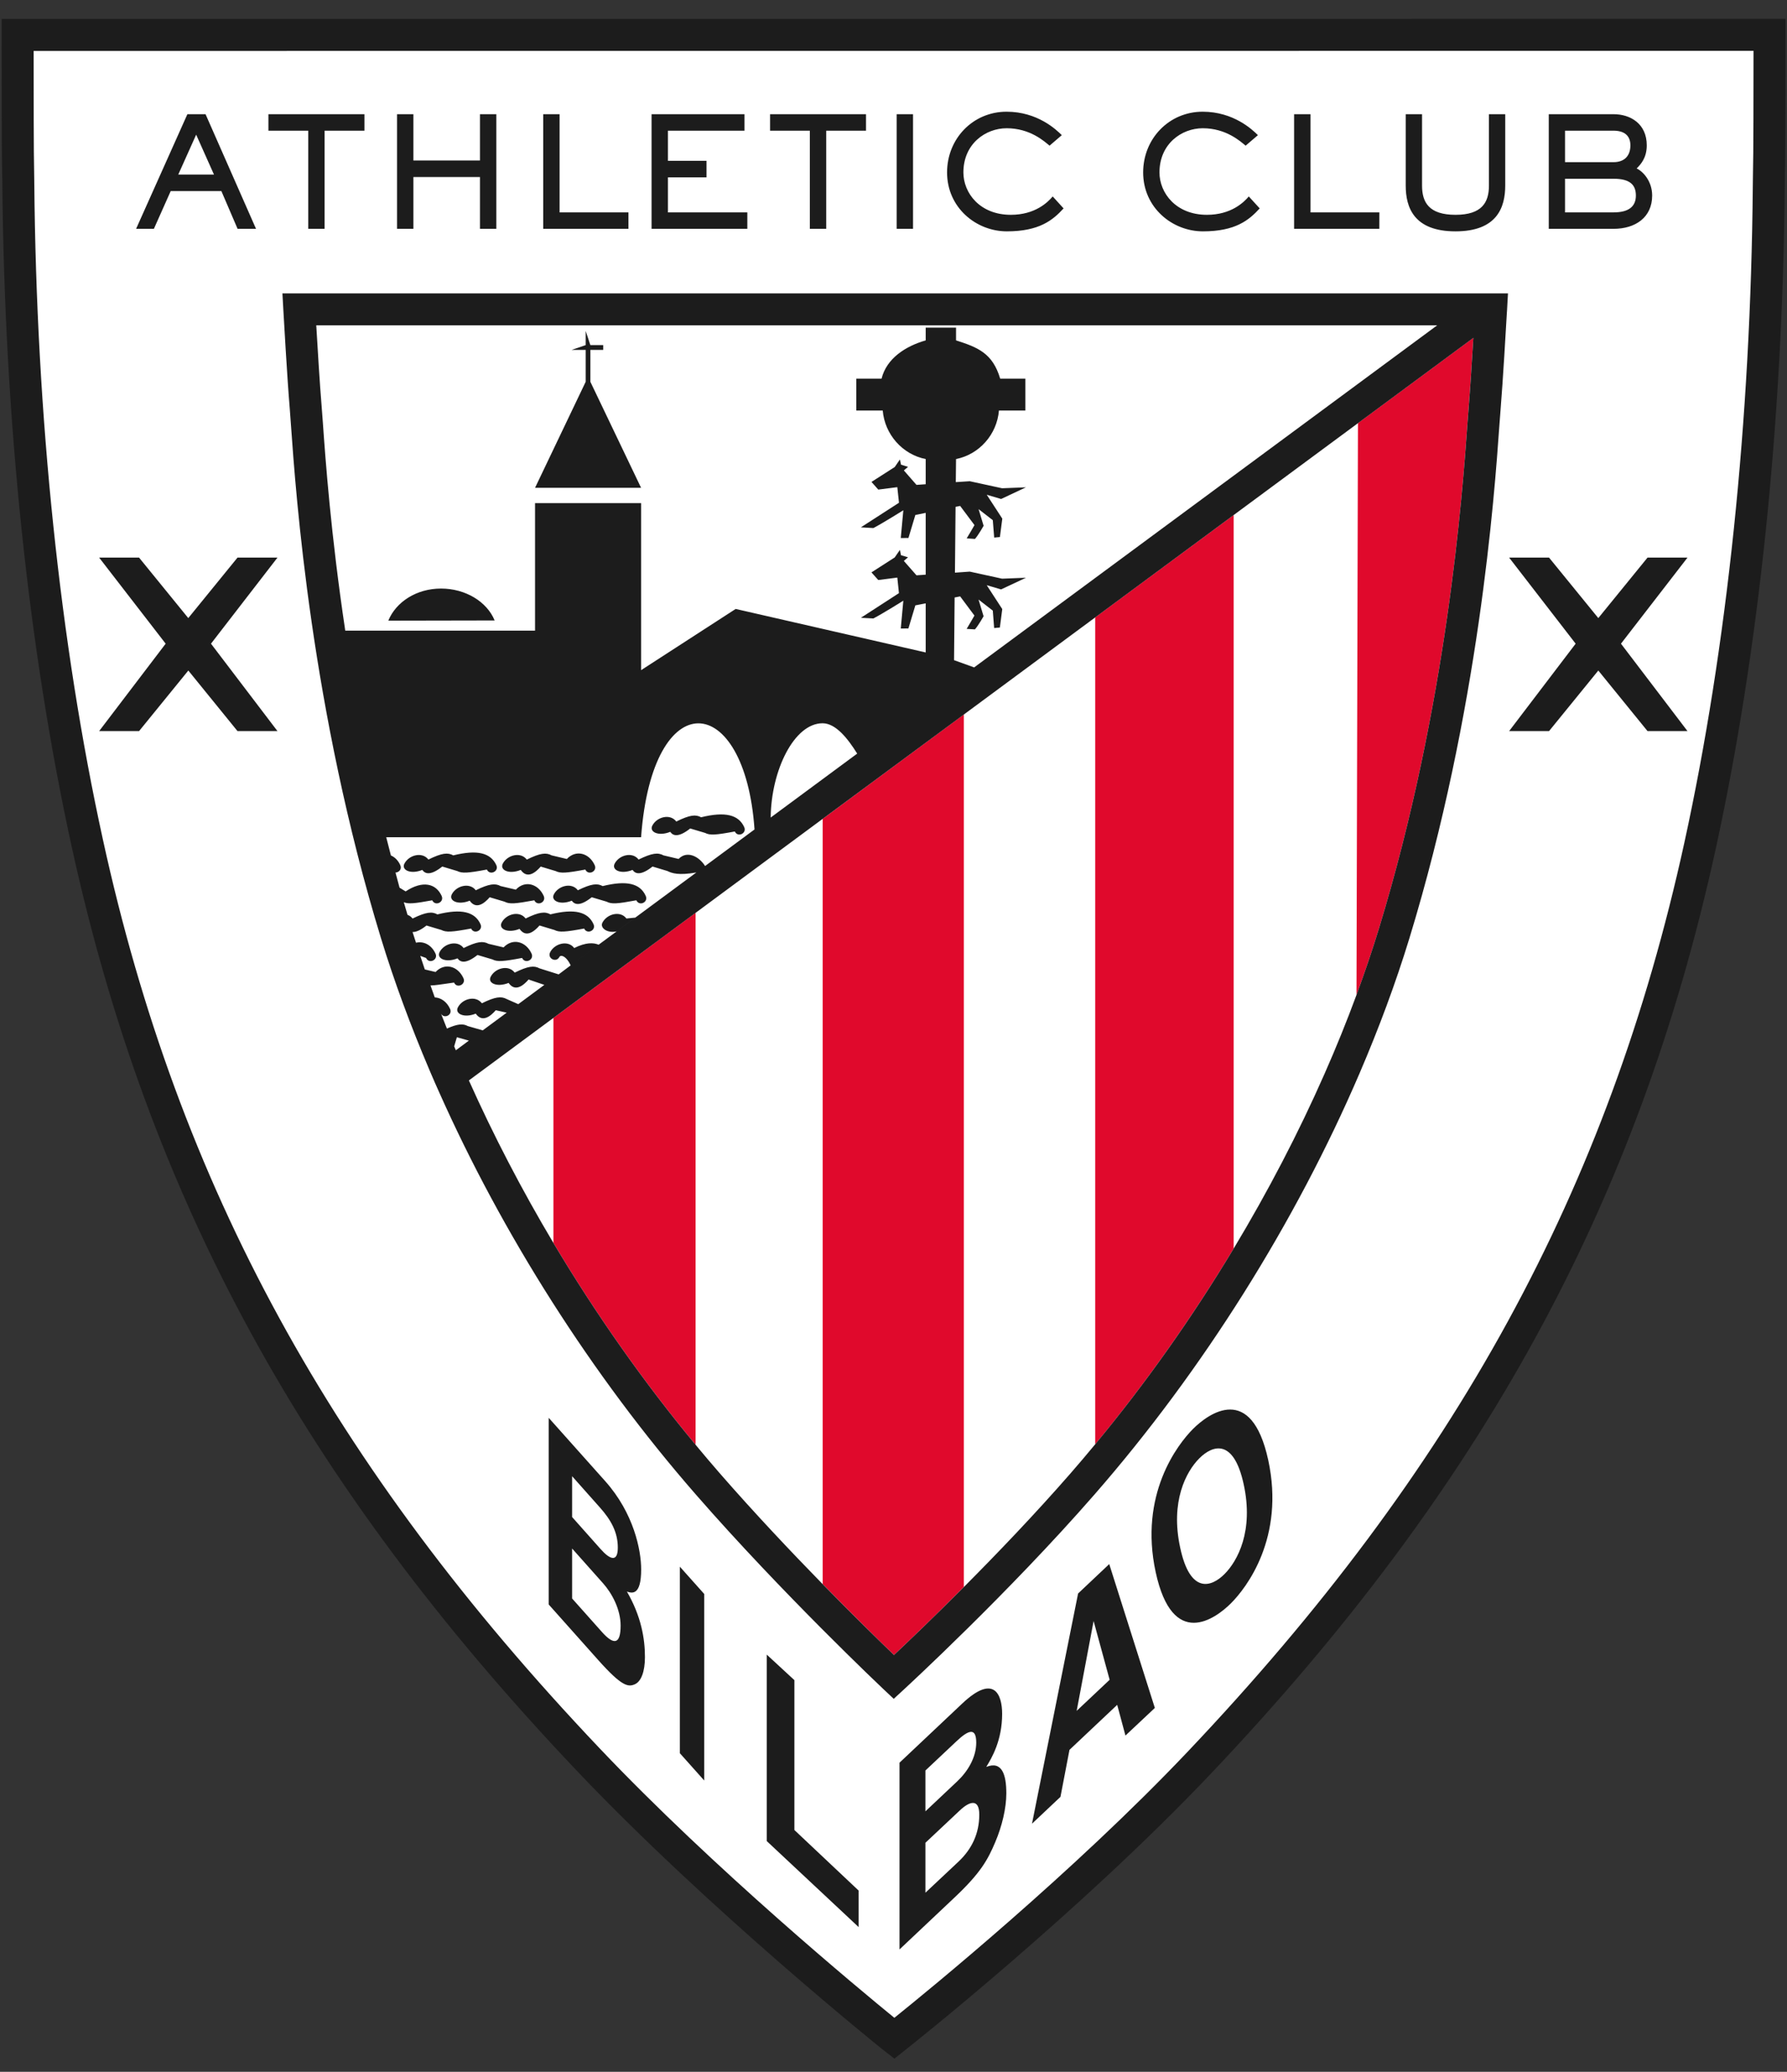
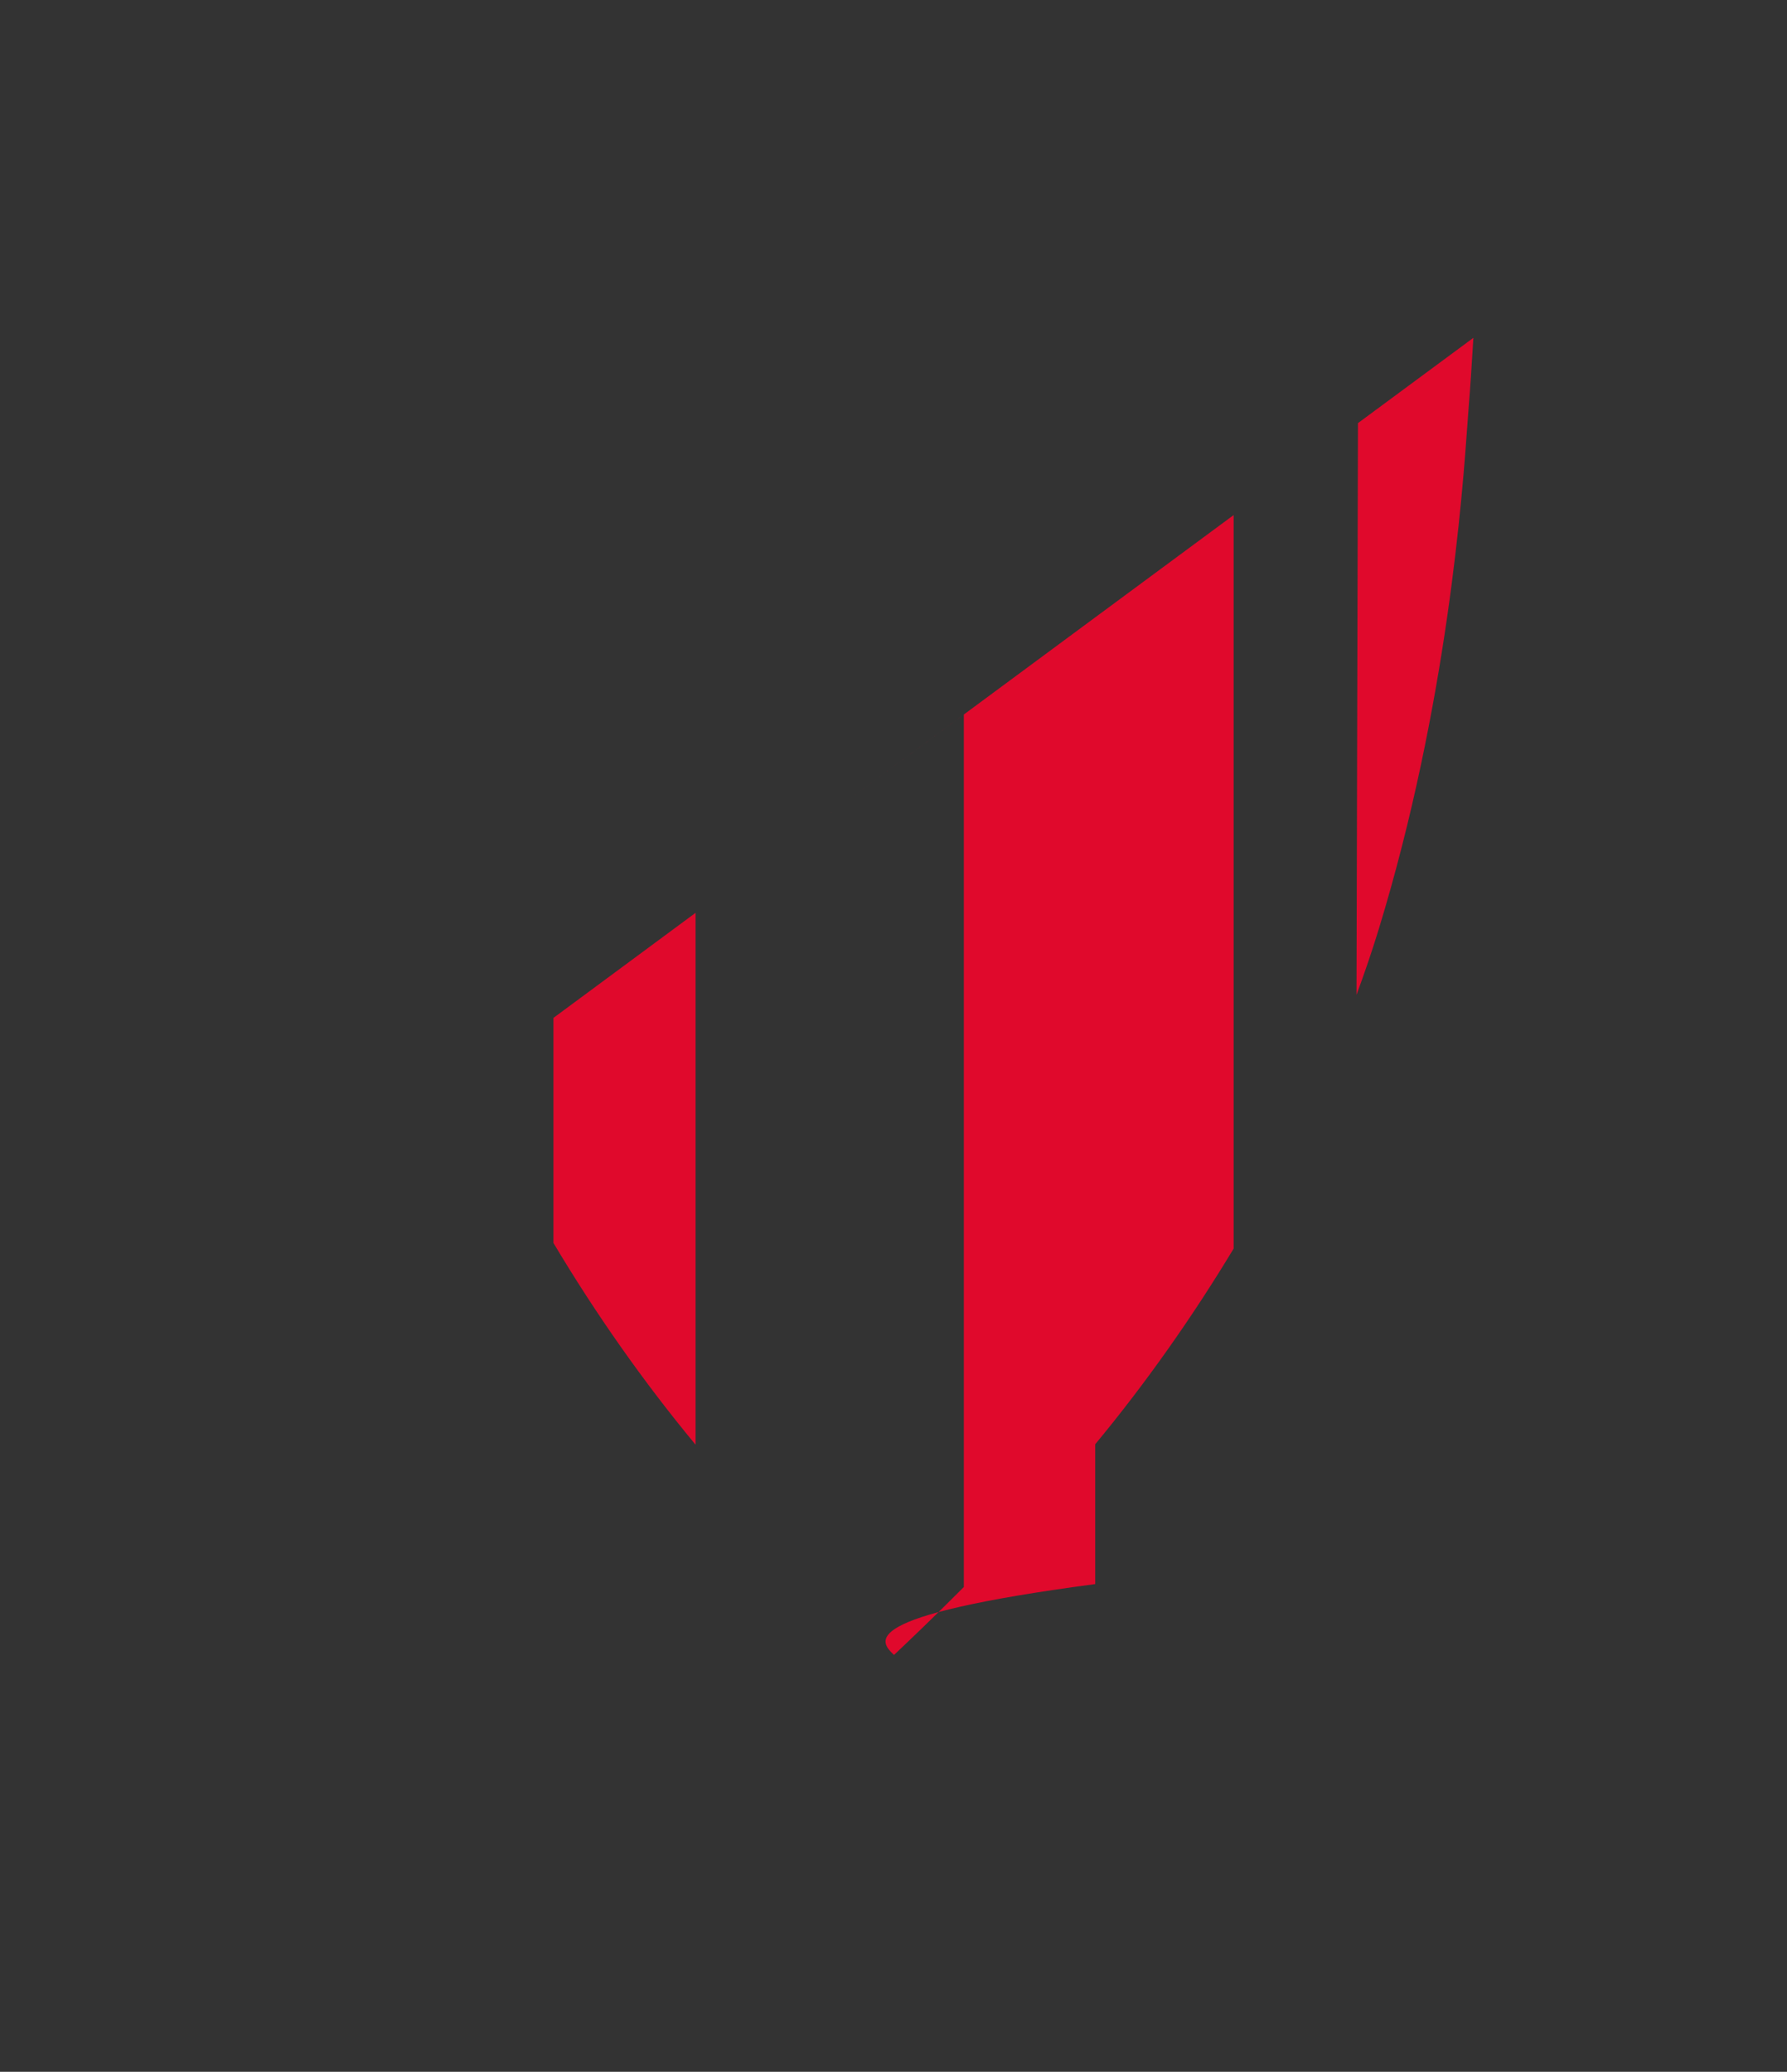
<svg xmlns="http://www.w3.org/2000/svg" width="44" height="51" viewBox="0 0 44 51" fill="none">
  <rect x="0" y="0" width="44" height="51" fill="#333333" stroke="none" />
-   <path d="M43.453 0.887H0.514V5.421L0.825 12.933L2.158 21.156L4.647 28.624L7.137 34.047L13.849 42.848L22.028 50.271L28.695 44.137L35.318 36.492L39.986 27.468L42.386 17.956L43.453 8.31V0.887Z" fill="white" />
-   <path d="M33.949 22.869C33.785 23.406 33.6 23.948 33.4 24.491L33.436 10.416L36.278 8.316C36.245 8.863 36.199 9.584 36.165 9.985C36.157 10.086 36.147 10.227 36.134 10.405C36.012 12.119 35.64 17.334 33.949 22.869ZM26.967 15.197V35.552C28.212 34.049 29.359 32.422 30.375 30.736V12.679L26.967 15.197ZM20.256 20.158V38.994C21.025 39.781 21.669 40.409 22.012 40.739C22.351 40.42 22.982 39.819 23.732 39.066V17.588L20.256 20.158ZM13.627 25.057V30.597C14.665 32.338 15.844 34.017 17.127 35.564V22.47L13.627 25.057Z" fill="#E0092C" />
-   <path d="M12.379 21.262C12.488 21.047 12.818 20.958 12.971 21.16C13.304 20.996 13.448 20.983 13.583 21.056L13.957 21.145C14.178 20.91 14.505 20.994 14.643 21.297C14.713 21.453 14.483 21.561 14.412 21.405C13.939 21.494 13.8 21.502 13.68 21.442L13.314 21.332C13.184 21.481 12.982 21.644 12.822 21.414C12.529 21.533 12.302 21.415 12.379 21.262ZM13.636 22.018C13.559 22.172 13.785 22.289 14.078 22.172C14.152 22.275 14.287 22.311 14.57 22.087L14.937 22.196C15.057 22.26 15.196 22.249 15.668 22.162C15.74 22.317 15.971 22.21 15.899 22.053C15.761 21.748 15.436 21.665 14.839 21.812C14.706 21.739 14.56 21.753 14.228 21.915C14.076 21.713 13.744 21.803 13.636 22.018ZM11.988 21.405C12.059 21.56 12.291 21.452 12.221 21.297C12.08 20.994 11.755 20.909 11.161 21.056C11.025 20.982 10.882 20.995 10.548 21.159C10.395 20.958 10.065 21.047 9.956 21.262C9.879 21.414 10.106 21.532 10.398 21.414C10.471 21.519 10.608 21.554 10.89 21.331L11.256 21.441C11.377 21.502 11.515 21.494 11.988 21.405ZM13.553 22.508C13.419 22.434 13.274 22.448 12.942 22.61C12.791 22.408 12.459 22.498 12.35 22.714C12.274 22.866 12.499 22.983 12.792 22.866C12.952 23.095 13.154 22.931 13.284 22.782L13.65 22.892C13.771 22.954 13.909 22.945 14.383 22.857C14.454 23.011 14.685 22.904 14.613 22.748C14.474 22.444 14.147 22.361 13.553 22.508ZM16.503 20.477C16.574 20.581 16.712 20.617 16.995 20.394L17.36 20.503C17.48 20.566 17.62 20.556 18.093 20.468C18.164 20.623 18.394 20.516 18.324 20.36C18.185 20.057 17.859 19.972 17.263 20.118C17.129 20.045 16.986 20.058 16.652 20.223C16.499 20.02 16.17 20.11 16.061 20.325C15.982 20.478 16.211 20.595 16.503 20.477ZM12.057 22.087L12.423 22.196C12.543 22.26 12.682 22.249 13.156 22.162C13.227 22.317 13.457 22.21 13.387 22.053C13.247 21.748 12.921 21.665 12.701 21.9L12.327 21.812C12.192 21.739 12.047 21.753 11.715 21.915C11.563 21.714 11.232 21.803 11.123 22.018C11.047 22.172 11.273 22.289 11.565 22.172C11.724 22.399 11.928 22.237 12.057 22.087ZM15.184 22.927L15.643 22.588L15.424 22.61C15.272 22.408 14.942 22.498 14.832 22.714C14.767 22.845 14.96 22.98 15.184 22.927ZM11.757 23.508L12.124 23.617C12.245 23.68 12.383 23.67 12.855 23.581C12.927 23.738 13.159 23.63 13.088 23.473C12.948 23.17 12.621 23.086 12.4 23.321L12.027 23.233C11.893 23.16 11.748 23.174 11.416 23.337C11.264 23.134 10.932 23.224 10.823 23.438C10.746 23.592 10.972 23.709 11.265 23.591C11.338 23.695 11.474 23.731 11.757 23.508ZM10.859 14.488C10.254 14.488 9.75 14.818 9.561 15.278L12.179 15.273C11.991 14.813 11.464 14.488 10.859 14.488ZM13.174 12.008H15.785L14.536 9.398V8.613H14.852V8.495H14.536L14.421 8.147V8.495L14.236 8.559L14.075 8.613H14.421V9.398L13.174 12.008ZM14.138 23.337C13.988 23.134 13.655 23.224 13.546 23.44C13.469 23.592 13.695 23.709 13.774 23.556C13.802 23.499 13.939 23.523 14.051 23.764L14.74 23.255C14.609 23.202 14.429 23.194 14.138 23.337ZM37.13 7.221L37.116 7.467L37.107 7.637C37.106 7.644 37.105 7.671 37.102 7.707C37.084 8.031 37.003 9.413 36.95 10.051C36.941 10.15 36.932 10.288 36.919 10.461C36.796 12.197 36.419 17.479 34.702 23.099C34.365 24.2 33.95 25.316 33.471 26.431C31.902 30.083 29.621 33.728 26.949 36.789C24.823 39.227 22.3 41.547 22.275 41.571L22.006 41.819L21.739 41.568C21.714 41.544 19.257 39.225 17.133 36.789C14.569 33.851 12.366 30.375 10.806 26.871C10.74 26.725 10.676 26.578 10.613 26.431C10.599 26.399 10.586 26.367 10.572 26.335C10.111 25.252 9.709 24.168 9.382 23.1C7.66 17.467 7.286 12.186 7.163 10.45C7.151 10.282 7.142 10.148 7.134 10.052C7.073 9.342 6.981 7.707 6.977 7.638L6.954 7.222H37.13V7.221ZM13.174 15.524V12.385H15.785V16.497L18.114 14.99L22.793 16.061V14.852L22.538 14.902L22.367 15.47L22.179 15.472L22.242 14.787C22.242 14.787 21.743 15.1 21.505 15.224L21.197 15.208L22.134 14.601L22.094 14.218L21.625 14.278L21.457 14.09L22.03 13.722L22.158 13.536L22.184 13.667L22.358 13.719L22.254 13.807L22.566 14.162L22.793 14.146V12.625L22.538 12.677L22.368 13.243L22.179 13.245L22.242 12.561C22.242 12.561 21.744 12.873 21.505 12.999L21.197 12.981L22.135 12.376L22.094 11.992L21.625 12.052L21.458 11.863L22.031 11.496L22.158 11.31L22.185 11.439L22.359 11.492L22.255 11.58L22.566 11.936L22.793 11.92V11.3C22.221 11.188 21.784 10.693 21.735 10.106H21.084V9.321H21.706C21.83 8.819 22.303 8.519 22.793 8.379V8.066H23.54V8.379C24.077 8.551 24.441 8.694 24.627 9.321H25.247V10.106H24.596C24.548 10.693 24.112 11.187 23.54 11.3L23.534 11.868L23.878 11.846L24.674 12.019L25.261 11.996L24.65 12.283L24.296 12.179L24.679 12.767L24.62 13.22L24.479 13.233L24.445 12.805L24.095 12.533L24.219 12.943C24.219 12.943 24.094 13.167 24.006 13.267L23.802 13.253C23.84 13.194 23.994 12.926 23.994 12.926L23.641 12.454L23.528 12.477L23.513 14.097L23.878 14.071L24.674 14.245L25.261 14.222L24.649 14.509L24.295 14.405L24.678 14.993L24.619 15.447L24.478 15.46L24.445 15.031L24.094 14.759L24.218 15.17C24.218 15.17 24.093 15.393 24.005 15.493L23.801 15.481C23.839 15.42 23.993 15.153 23.993 15.153L23.641 14.681L23.505 14.708L23.491 16.251L23.98 16.427L23.986 16.429L35.387 8.008H7.787C7.819 8.555 7.877 9.503 7.918 9.985C7.927 10.085 7.936 10.222 7.949 10.395C8.012 11.293 8.146 13.158 8.501 15.524H13.174ZM20.254 17.804C19.553 17.804 18.988 18.963 18.976 20.125L21.106 18.551C20.879 18.187 20.581 17.804 20.254 17.804ZM11.004 25.32C11.264 25.203 11.4 25.193 11.518 25.258L11.886 25.364L12.476 24.928L12.207 24.868C12.077 25.018 11.874 25.181 11.714 24.952C11.423 25.069 11.195 24.952 11.273 24.8C11.382 24.584 11.712 24.495 11.865 24.697C12.197 24.534 12.342 24.52 12.476 24.593L12.761 24.719L13.403 24.244L13.015 24.112C12.886 24.262 12.683 24.425 12.523 24.196C12.231 24.312 12.003 24.198 12.081 24.045C12.19 23.829 12.521 23.74 12.673 23.942C13.006 23.779 13.15 23.764 13.284 23.837L13.753 23.985L13.755 23.986L14.051 23.764L17.146 21.477C16.715 21.552 16.548 21.499 16.433 21.441L16.067 21.331C15.784 21.554 15.646 21.519 15.575 21.414C15.283 21.532 15.056 21.414 15.133 21.262C15.241 21.047 15.573 20.958 15.723 21.159C16.057 20.996 16.202 20.982 16.337 21.056L16.709 21.144C16.911 20.932 17.205 21.073 17.361 21.318L18.578 20.418C18.342 17.004 16.063 16.802 15.785 20.61H9.51C9.547 20.759 9.586 20.908 9.625 21.058C9.724 21.101 9.804 21.182 9.856 21.297C9.902 21.398 9.82 21.477 9.738 21.479C9.772 21.603 9.803 21.727 9.838 21.852L9.988 21.943C10.409 21.665 10.734 21.748 10.874 22.053C10.945 22.21 10.714 22.317 10.643 22.162C10.212 22.241 10.058 22.257 9.943 22.21C9.973 22.314 10.003 22.417 10.034 22.52C10.081 22.538 10.124 22.566 10.158 22.611C10.492 22.448 10.637 22.435 10.77 22.509C11.365 22.361 11.691 22.445 11.831 22.749C11.902 22.904 11.669 23.012 11.6 22.857C11.126 22.945 10.987 22.954 10.867 22.892L10.501 22.783C10.346 22.905 10.239 22.945 10.158 22.943C10.185 23.03 10.215 23.119 10.243 23.206C10.428 23.162 10.623 23.256 10.723 23.474C10.794 23.63 10.563 23.738 10.491 23.582L10.348 23.53C10.384 23.641 10.421 23.752 10.46 23.864L10.725 23.927C10.946 23.692 11.272 23.775 11.411 24.079C11.481 24.234 11.249 24.343 11.18 24.187C10.864 24.231 10.706 24.259 10.6 24.258C10.636 24.356 10.669 24.454 10.705 24.552C10.856 24.56 11.001 24.657 11.082 24.835C11.149 24.984 10.94 25.087 10.861 24.957C10.909 25.078 10.955 25.199 11.004 25.32ZM11.224 25.854L11.545 25.616L11.249 25.533L11.183 25.757C11.197 25.79 11.21 25.822 11.224 25.854ZM36.278 8.317L33.436 10.417L30.374 12.68L26.967 15.198L23.732 17.589L20.255 20.158L17.127 22.471L13.627 25.057L11.545 26.596C12.148 27.944 12.846 29.288 13.627 30.598C14.665 32.339 15.844 34.018 17.127 35.565C17.325 35.804 17.524 36.04 17.727 36.272C18.576 37.246 19.479 38.201 20.255 38.995C21.024 39.781 21.669 40.41 22.012 40.74C22.351 40.421 22.982 39.82 23.732 39.067C24.537 38.259 25.48 37.276 26.356 36.272C26.562 36.035 26.766 35.795 26.967 35.552C28.212 34.05 29.36 32.423 30.375 30.736C31.221 29.33 31.975 27.882 32.614 26.431C32.9 25.784 33.162 25.136 33.4 24.491C33.6 23.948 33.785 23.406 33.949 22.869C35.64 17.334 36.012 12.119 36.134 10.405C36.147 10.227 36.157 10.086 36.166 9.985C36.199 9.584 36.245 8.864 36.278 8.317ZM15.436 39.179C15.787 39.784 15.88 40.336 15.88 40.79C15.88 41.155 15.784 41.393 15.632 41.46C15.468 41.533 15.312 41.518 14.725 40.859L13.51 39.496V34.901L14.905 36.464C15.607 37.253 15.787 38.16 15.787 38.633C15.787 39.292 15.556 39.217 15.436 39.179ZM14.087 37.344L14.789 38.133C15.024 38.398 15.212 38.461 15.212 38.096C15.212 37.718 15.044 37.415 14.773 37.111L14.087 36.339V37.344ZM15.281 40.017C15.281 39.613 15.065 39.217 14.849 38.975L14.087 38.119V39.349L14.821 40.173C15.112 40.5 15.281 40.484 15.281 40.017ZM16.74 43.158L17.34 43.83V39.238L16.74 38.566V43.158ZM19.559 41.358L18.879 40.73V45.32L21.142 47.438V46.539L19.56 45.048V41.358H19.559ZM24.778 44.146C24.778 44.51 24.672 44.957 24.503 45.352C24.321 45.78 24.148 46.103 23.495 46.717L22.148 47.988V43.391L23.695 41.932C24.476 41.197 24.675 41.714 24.675 42.187C24.675 42.846 24.419 43.274 24.284 43.495C24.675 43.339 24.778 43.691 24.778 44.146ZM22.786 44.588L23.567 43.852C23.829 43.606 24.037 43.262 24.037 42.897C24.037 42.519 23.851 42.579 23.55 42.864L22.786 43.583V44.588ZM24.112 44.67C24.112 44.267 23.873 44.339 23.634 44.565L22.786 45.362V46.591L23.604 45.823C23.926 45.518 24.112 45.137 24.112 44.67ZM27.312 38.502L28.435 42.043L27.711 42.723L27.508 41.967L26.333 43.075L26.111 44.232L25.41 44.893L26.545 39.226L27.312 38.502ZM27.322 41.35L26.927 39.903L26.51 42.115L27.322 41.35ZM31.227 35.942C31.641 37.856 30.688 39.09 30.307 39.469C29.925 39.85 28.872 40.618 28.456 38.703C28.041 36.789 28.995 35.555 29.375 35.175C29.756 34.794 30.811 34.027 31.227 35.942ZM30.623 36.541C30.377 35.4 29.857 35.572 29.532 35.897C29.206 36.221 28.81 36.961 29.06 38.103C29.305 39.246 29.826 39.072 30.15 38.748C30.474 38.424 30.872 37.684 30.623 36.541ZM40.566 13.726L39.354 15.215L38.141 13.726H37.158L38.796 15.845L37.158 17.997H38.141L39.354 16.506L40.566 17.997H41.55L39.912 15.845L41.55 13.726H40.566ZM5.848 13.726L4.636 15.215L3.424 13.726H2.441L4.079 15.845L2.441 17.997H3.424L4.637 16.506L5.848 17.997H6.832L5.195 15.845L6.832 13.726H5.848ZM3.789 5.633H3.351L4.614 2.811H5.061L6.304 5.633H5.85L5.451 4.704H4.203L3.789 5.633ZM4.389 4.298H5.269L4.83 3.315L4.389 4.298ZM7.59 5.633H7.992V3.217H8.973V2.811H6.609V3.217H7.59V5.633ZM10.179 4.358H11.818V5.633H12.221V2.811H11.818V3.951H10.179V2.811H9.776V5.633H10.179V4.358ZM15.474 5.228H13.778V2.811H13.376V5.633H15.474V5.228ZM18.401 5.228H16.446V4.366H17.396V3.959H16.446V3.217H18.331V2.811H16.043V5.633H18.401V5.228ZM19.94 5.633H20.343V3.217H21.323V2.811H18.961V3.217H19.94V5.633ZM22.481 2.811H22.078V5.633H22.481L22.481 2.811ZM24.791 5.695C25.591 5.695 25.923 5.419 26.188 5.13L25.92 4.836C25.797 4.982 25.485 5.288 24.889 5.288C24.124 5.288 23.721 4.749 23.721 4.245C23.721 3.541 24.266 3.157 24.787 3.157C25.362 3.157 25.716 3.48 25.842 3.586L26.144 3.327C26.01 3.194 25.549 2.75 24.784 2.75C23.956 2.75 23.319 3.413 23.319 4.245C23.319 5.111 24.035 5.695 24.791 5.695ZM29.619 5.695C30.421 5.695 30.752 5.419 31.017 5.13L30.748 4.836C30.625 4.982 30.312 5.288 29.717 5.288C28.953 5.288 28.549 4.749 28.549 4.245C28.549 3.541 29.094 3.157 29.615 3.157C30.189 3.157 30.543 3.48 30.67 3.586L30.973 3.327C30.838 3.194 30.376 2.75 29.612 2.75C28.785 2.75 28.147 3.413 28.147 4.245C28.147 5.111 28.864 5.695 29.619 5.695ZM33.963 5.228H32.268V2.811H31.864V5.633H33.962L33.963 5.228ZM35.838 5.695C36.862 5.695 37.062 5.103 37.062 4.568V2.811H36.661V4.569C36.661 4.982 36.489 5.288 35.838 5.288C35.185 5.288 35.014 4.982 35.014 4.569V2.811H34.612V4.569C34.612 5.104 34.812 5.695 35.838 5.695ZM39.728 5.633H38.134V2.811H39.728C40.143 2.811 40.547 3.044 40.547 3.578C40.547 3.887 40.399 4.046 40.298 4.147C40.454 4.219 40.68 4.459 40.68 4.814C40.68 5.351 40.268 5.633 39.728 5.633ZM38.535 3.992H39.728C40.003 3.992 40.144 3.83 40.144 3.578C40.144 3.353 40.011 3.217 39.728 3.217H38.535V3.992ZM38.535 5.228H39.728C40.103 5.228 40.279 5.084 40.279 4.814C40.279 4.562 40.149 4.4 39.728 4.4H38.535V5.228ZM43.948 4.296C43.947 4.34 43.946 4.437 43.945 4.581C43.894 10.402 43.305 16.05 42.241 20.914C40.342 29.588 36.507 36.606 29.808 43.668C26.572 47.08 22.366 50.403 22.324 50.436L22.022 50.676L21.715 50.437C21.669 50.4 17.429 46.992 14.194 43.58C7.492 36.518 3.658 29.501 1.762 20.827C0.698 15.961 0.108 10.312 0.057 4.492C0.056 4.349 0.055 4.254 0.053 4.208C0.041 3.853 0.041 1.756 0.041 0.86V0.466L43.963 0.465L43.963 0.858C43.963 0.98 43.965 3.851 43.948 4.296ZM43.176 1.252L0.828 1.254C0.828 2.223 0.83 3.885 0.84 4.181C0.842 4.229 0.843 4.333 0.844 4.485C0.895 10.252 1.478 15.845 2.532 20.659C4.395 29.185 8.168 36.087 14.765 43.038C17.583 46.009 21.176 48.982 22.021 49.671C22.864 48.993 26.425 46.091 29.237 43.127C35.832 36.174 39.605 29.272 41.472 20.746C42.525 15.934 43.108 10.342 43.158 4.574C43.159 4.42 43.16 4.316 43.162 4.268C43.174 3.932 43.176 2.075 43.176 1.252Z" fill="#1C1C1C" />
+   <path d="M33.949 22.869C33.785 23.406 33.6 23.948 33.4 24.491L33.436 10.416L36.278 8.316C36.245 8.863 36.199 9.584 36.165 9.985C36.157 10.086 36.147 10.227 36.134 10.405C36.012 12.119 35.64 17.334 33.949 22.869ZM26.967 15.197V35.552C28.212 34.049 29.359 32.422 30.375 30.736V12.679L26.967 15.197ZV38.994C21.025 39.781 21.669 40.409 22.012 40.739C22.351 40.42 22.982 39.819 23.732 39.066V17.588L20.256 20.158ZM13.627 25.057V30.597C14.665 32.338 15.844 34.017 17.127 35.564V22.47L13.627 25.057Z" fill="#E0092C" />
</svg>